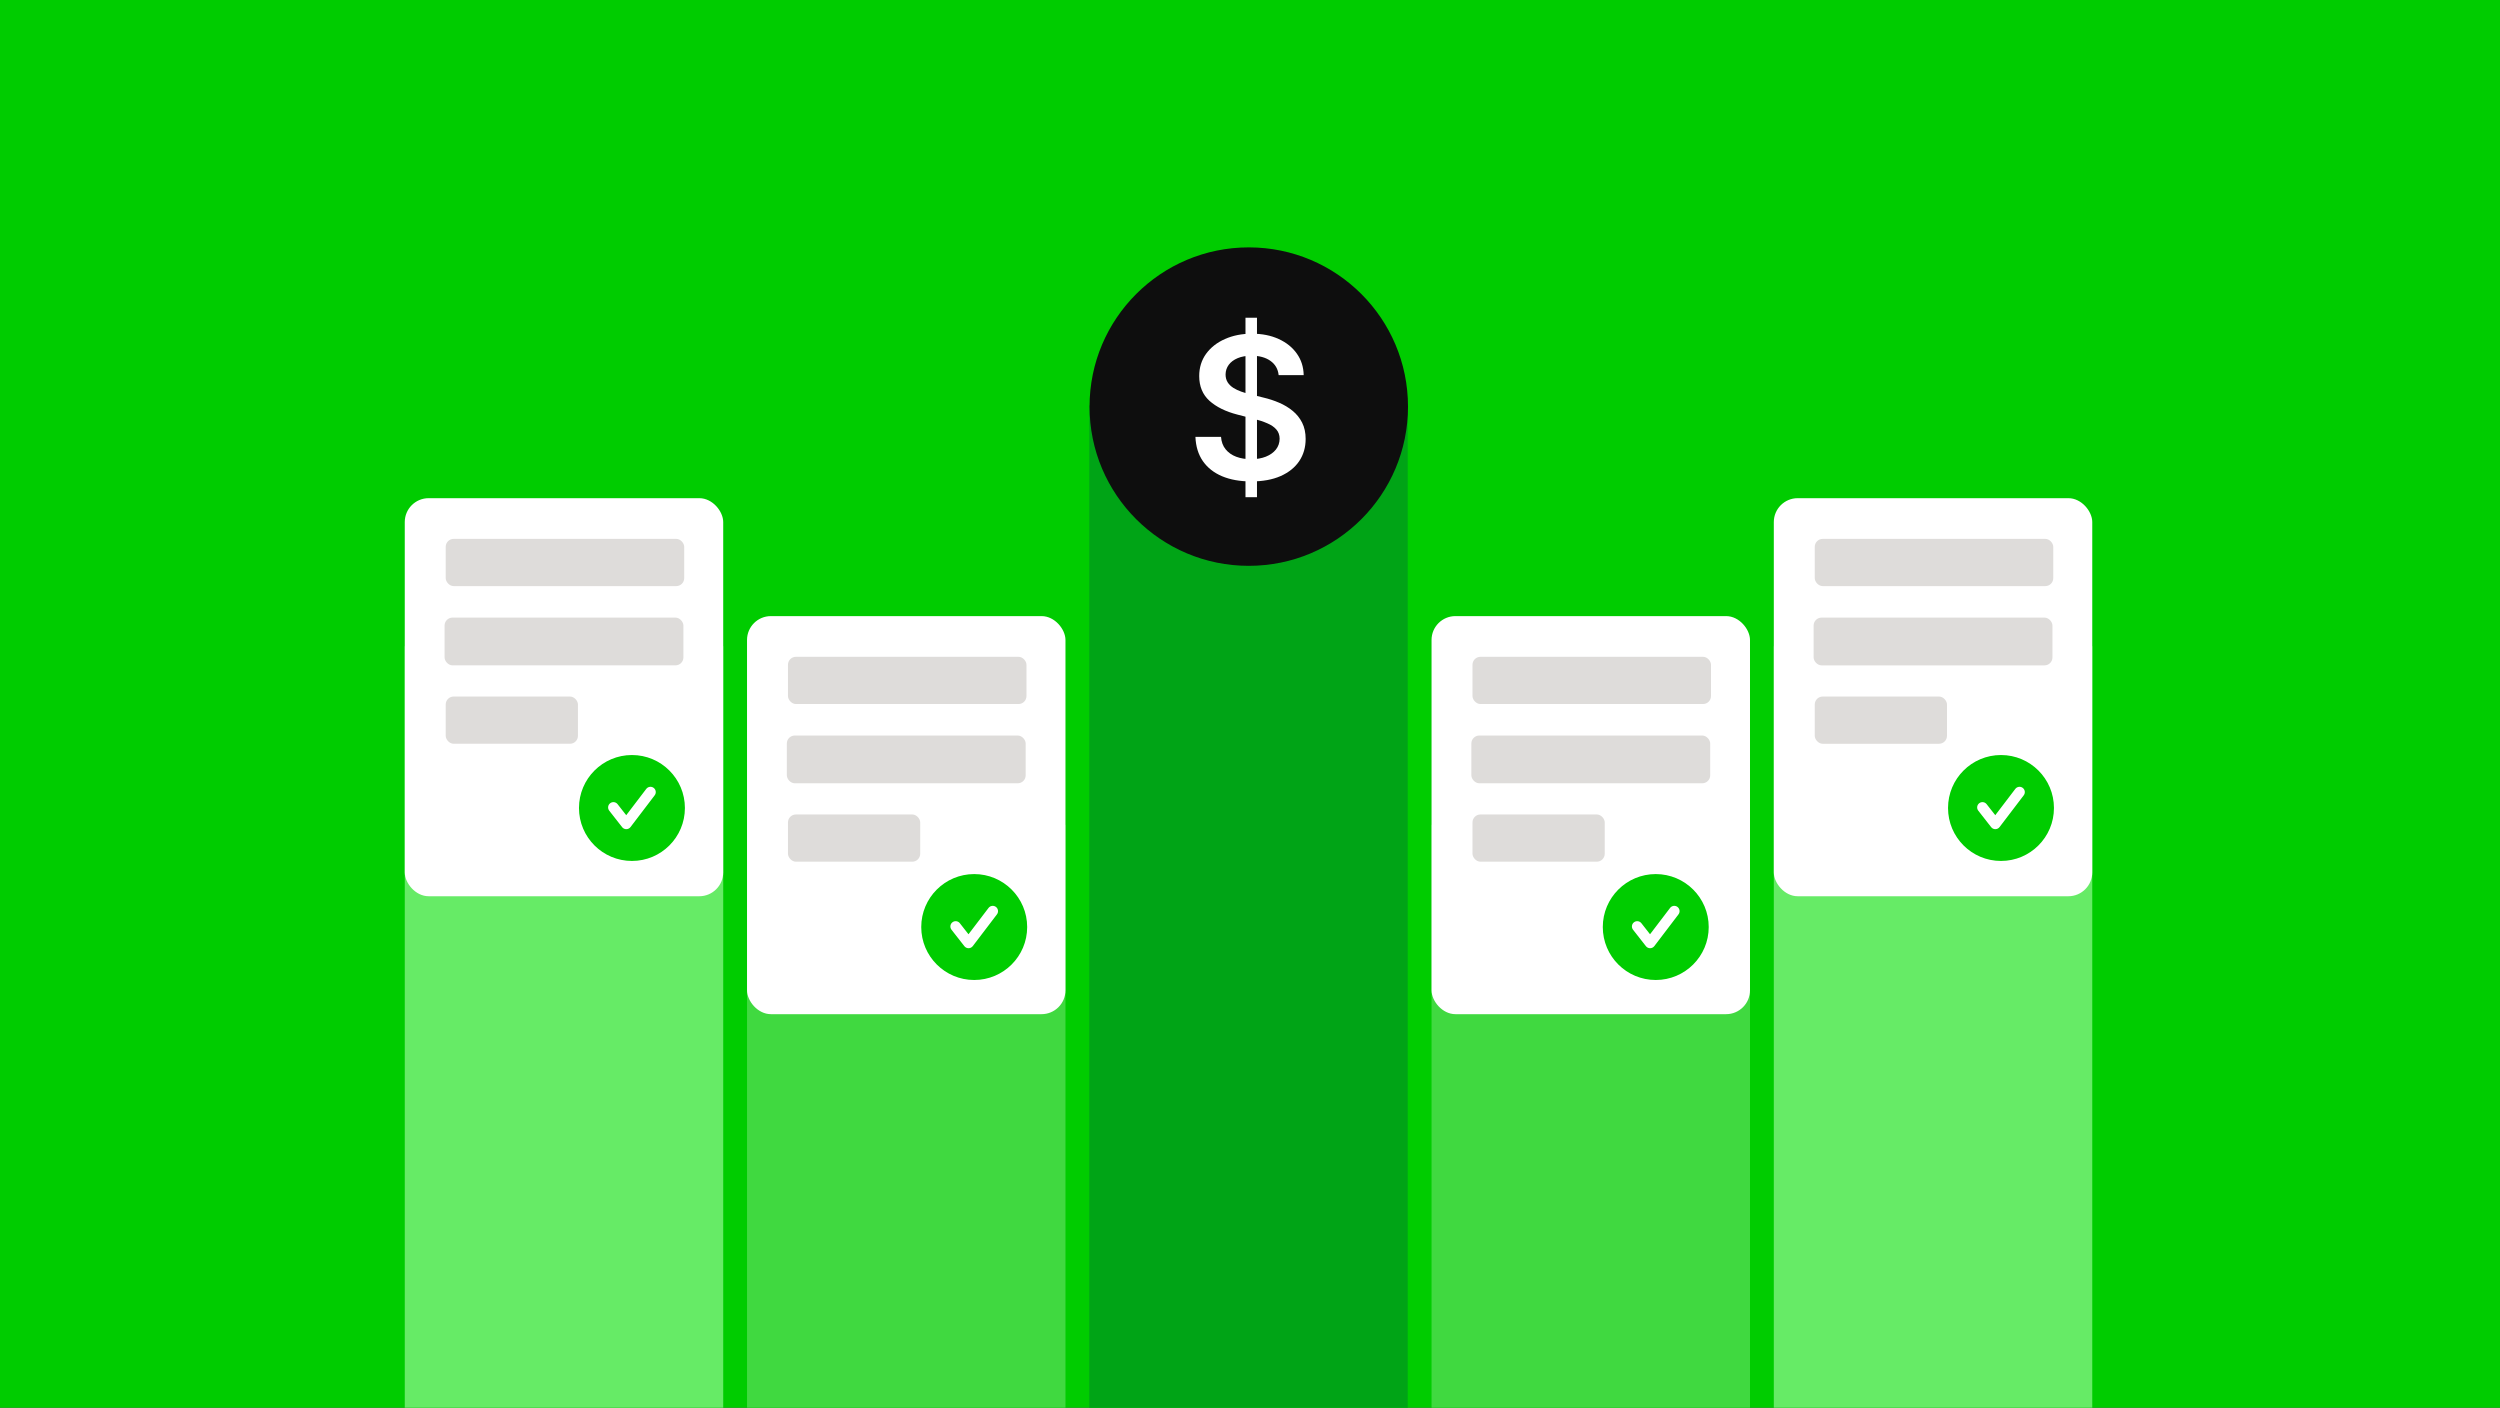
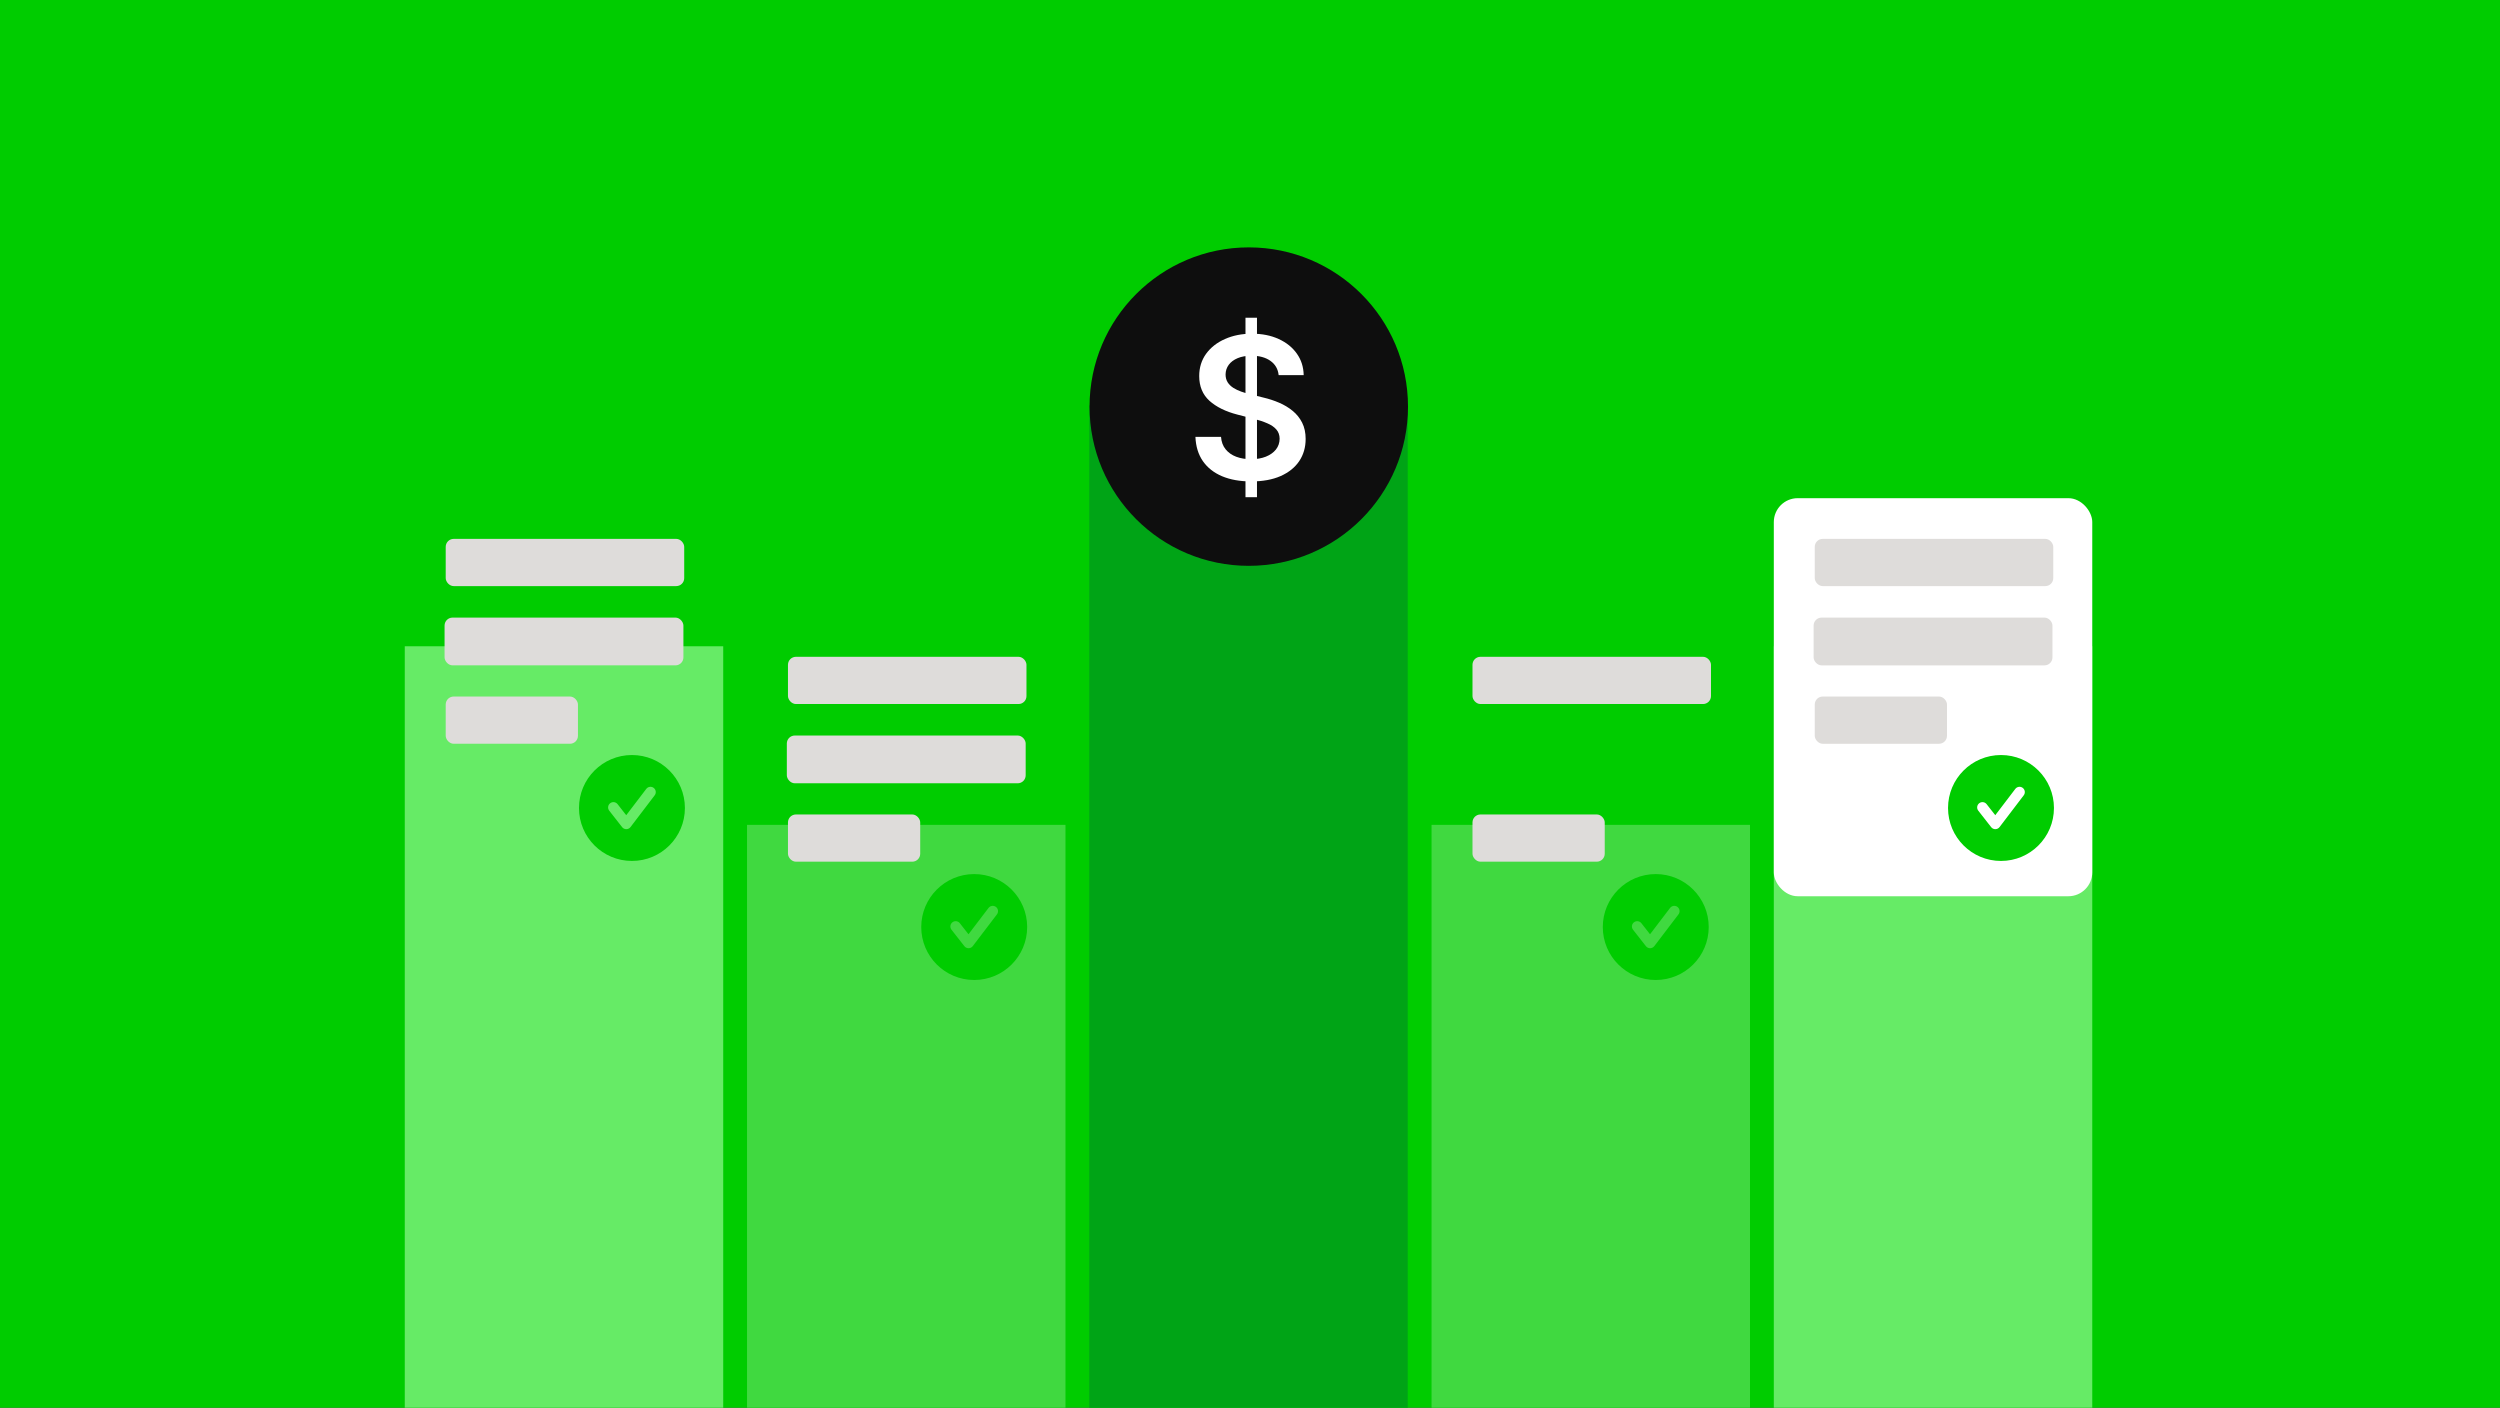
<svg xmlns="http://www.w3.org/2000/svg" width="840" height="473" viewBox="0 0 840 473" fill="none">
  <rect x="0" y="0" width="840" height="473" fill="#333333" stroke="none" />
  <g clip-path="url(#clip0_2051_36771)">
    <rect width="840" height="473" fill="#00CC00" />
    <rect x="366" y="136.151" width="107" height="356" fill="#00A416" />
    <circle cx="419.588" cy="136.621" r="53.5" fill="#0E0E0E" />
    <path d="M418.483 167.061V106.752H422.347V167.061H418.483ZM429.626 126.046C429.407 123.989 428.48 122.387 426.847 121.24C425.229 120.094 423.124 119.521 420.533 119.521C418.711 119.521 417.148 119.795 415.845 120.345C414.541 120.895 413.544 121.641 412.853 122.583C412.162 123.526 411.809 124.601 411.793 125.811C411.793 126.816 412.021 127.688 412.476 128.426C412.947 129.164 413.583 129.792 414.384 130.31C415.185 130.813 416.073 131.237 417.046 131.582C418.02 131.928 419.002 132.219 419.991 132.454L424.514 133.585C426.336 134.009 428.087 134.582 429.768 135.305C431.464 136.027 432.98 136.938 434.315 138.037C435.665 139.137 436.733 140.464 437.519 142.019C438.304 143.574 438.696 145.395 438.696 147.484C438.696 150.311 437.974 152.801 436.529 154.952C435.084 157.088 432.995 158.761 430.263 159.97C427.546 161.164 424.255 161.761 420.392 161.761C416.638 161.761 413.379 161.179 410.615 160.017C407.867 158.855 405.715 157.159 404.16 154.929C402.621 152.699 401.789 149.981 401.663 146.778H410.262C410.387 148.458 410.906 149.856 411.816 150.971C412.727 152.086 413.913 152.918 415.374 153.468C416.85 154.018 418.499 154.293 420.321 154.293C422.221 154.293 423.886 154.01 425.315 153.445C426.76 152.863 427.891 152.062 428.708 151.042C429.524 150.005 429.941 148.796 429.956 147.414C429.941 146.157 429.572 145.121 428.849 144.304C428.127 143.472 427.114 142.78 425.81 142.231C424.522 141.665 423.014 141.163 421.287 140.723L415.798 139.31C411.824 138.289 408.683 136.742 406.375 134.669C404.082 132.58 402.935 129.808 402.935 126.353C402.935 123.51 403.705 121.021 405.244 118.885C406.799 116.749 408.911 115.092 411.581 113.914C414.251 112.72 417.274 112.123 420.651 112.123C424.075 112.123 427.074 112.72 429.65 113.914C432.241 115.092 434.275 116.733 435.752 118.837C437.228 120.926 437.99 123.329 438.037 126.046H429.626Z" fill="white" />
    <rect x="251" y="277.15" width="107" height="207" fill="#40D940" />
-     <rect x="251" y="207.011" width="107" height="133.75" rx="8.025" fill="white" />
    <rect x="264.758" y="220.686" width="80.138" height="15.869" rx="2.675" fill="#DEDCDA" />
    <rect x="264.376" y="247.136" width="80.25" height="16.05" rx="2.675" fill="#DEDCDA" />
    <rect x="264.758" y="273.66" width="44.433" height="15.869" rx="2.675" fill="#DEDCDA" />
    <path d="M334.976 307.223L326.847 317.9C326.513 318.339 325.995 318.599 325.443 318.602H325.431C324.884 318.602 324.368 318.35 324.03 317.919L319.703 312.39C319.098 311.618 319.233 310.499 320.007 309.894C320.779 309.287 321.9 309.422 322.505 310.198L325.411 313.91L332.145 305.068C332.739 304.286 333.855 304.133 334.64 304.729C335.421 305.326 335.572 306.441 334.976 307.223ZM327.333 293.689C317.505 293.689 309.538 301.656 309.538 311.484C309.538 321.311 317.505 329.279 327.333 329.279C337.161 329.279 345.128 321.311 345.128 311.484C345.128 301.656 337.161 293.689 327.333 293.689Z" fill="#00CC00" />
    <rect x="136" y="217.15" width="107" height="267" fill="#66EB66" />
-     <rect x="136" y="167.388" width="107" height="133.75" rx="8.025" fill="white" />
    <rect x="149.757" y="181.062" width="80.138" height="15.869" rx="2.675" fill="#DEDCDA" />
    <rect x="149.375" y="207.512" width="80.25" height="16.05" rx="2.675" fill="#DEDCDA" />
    <rect x="149.757" y="234.036" width="44.433" height="15.869" rx="2.675" fill="#DEDCDA" />
    <path d="M219.976 267.223L211.847 277.9C211.513 278.339 210.995 278.599 210.443 278.602H210.431C209.884 278.602 209.368 278.35 209.03 277.919L204.703 272.39C204.098 271.618 204.233 270.499 205.007 269.894C205.779 269.287 206.9 269.422 207.505 270.198L210.411 273.91L217.145 265.068C217.739 264.286 218.855 264.133 219.64 264.729C220.421 265.326 220.572 266.441 219.976 267.223ZM212.333 253.689C202.505 253.689 194.538 261.656 194.538 271.484C194.538 281.311 202.505 289.279 212.333 289.279C222.161 289.279 230.128 281.311 230.128 271.484C230.128 261.656 222.161 253.689 212.333 253.689Z" fill="#00CC00" />
    <rect x="596" y="217.151" width="107" height="267" fill="#66EB66" />
    <rect x="596" y="167.389" width="107" height="133.75" rx="8.025" fill="white" />
    <rect x="609.757" y="181.063" width="80.138" height="15.869" rx="2.675" fill="#DEDCDA" />
    <rect x="609.375" y="207.514" width="80.25" height="16.05" rx="2.675" fill="#DEDCDA" />
    <rect x="609.757" y="234.038" width="44.433" height="15.869" rx="2.675" fill="#DEDCDA" />
    <path d="M679.976 267.223L671.847 277.9C671.513 278.339 670.995 278.599 670.443 278.602H670.431C669.884 278.602 669.368 278.35 669.03 277.919L664.703 272.39C664.098 271.618 664.233 270.499 665.007 269.894C665.779 269.287 666.9 269.422 667.505 270.198L670.411 273.91L677.145 265.068C677.739 264.286 678.855 264.133 679.64 264.729C680.421 265.326 680.572 266.441 679.976 267.223ZM672.333 253.689C662.505 253.689 654.538 261.656 654.538 271.484C654.538 281.311 662.505 289.279 672.333 289.279C682.161 289.279 690.128 281.311 690.128 271.484C690.128 261.656 682.161 253.689 672.333 253.689Z" fill="#00CC00" />
    <rect x="481" y="277.15" width="107" height="207" fill="#40D940" />
-     <rect x="481" y="207.011" width="107" height="133.75" rx="8.025" fill="white" />
    <rect x="494.757" y="220.685" width="80.138" height="15.869" rx="2.675" fill="#DEDCDA" />
-     <rect x="494.375" y="247.135" width="80.25" height="16.05" rx="2.675" fill="#DEDCDA" />
    <rect x="494.757" y="273.659" width="44.433" height="15.869" rx="2.675" fill="#DEDCDA" />
    <path d="M563.976 307.223L555.847 317.9C555.513 318.339 554.995 318.599 554.443 318.602H554.431C553.884 318.602 553.368 318.35 553.03 317.919L548.703 312.39C548.098 311.618 548.233 310.499 549.007 309.894C549.779 309.287 550.9 309.422 551.505 310.198L554.411 313.91L561.145 305.068C561.739 304.286 562.855 304.133 563.64 304.729C564.421 305.326 564.572 306.441 563.976 307.223ZM556.333 293.689C546.505 293.689 538.538 301.656 538.538 311.484C538.538 321.311 546.505 329.279 556.333 329.279C566.161 329.279 574.128 321.311 574.128 311.484C574.128 301.656 566.161 293.689 556.333 293.689Z" fill="#00CC00" />
  </g>
  <defs>
    <clipPath id="clip0_2051_36771">
      <rect width="840" height="473" fill="white" />
    </clipPath>
  </defs>
</svg>